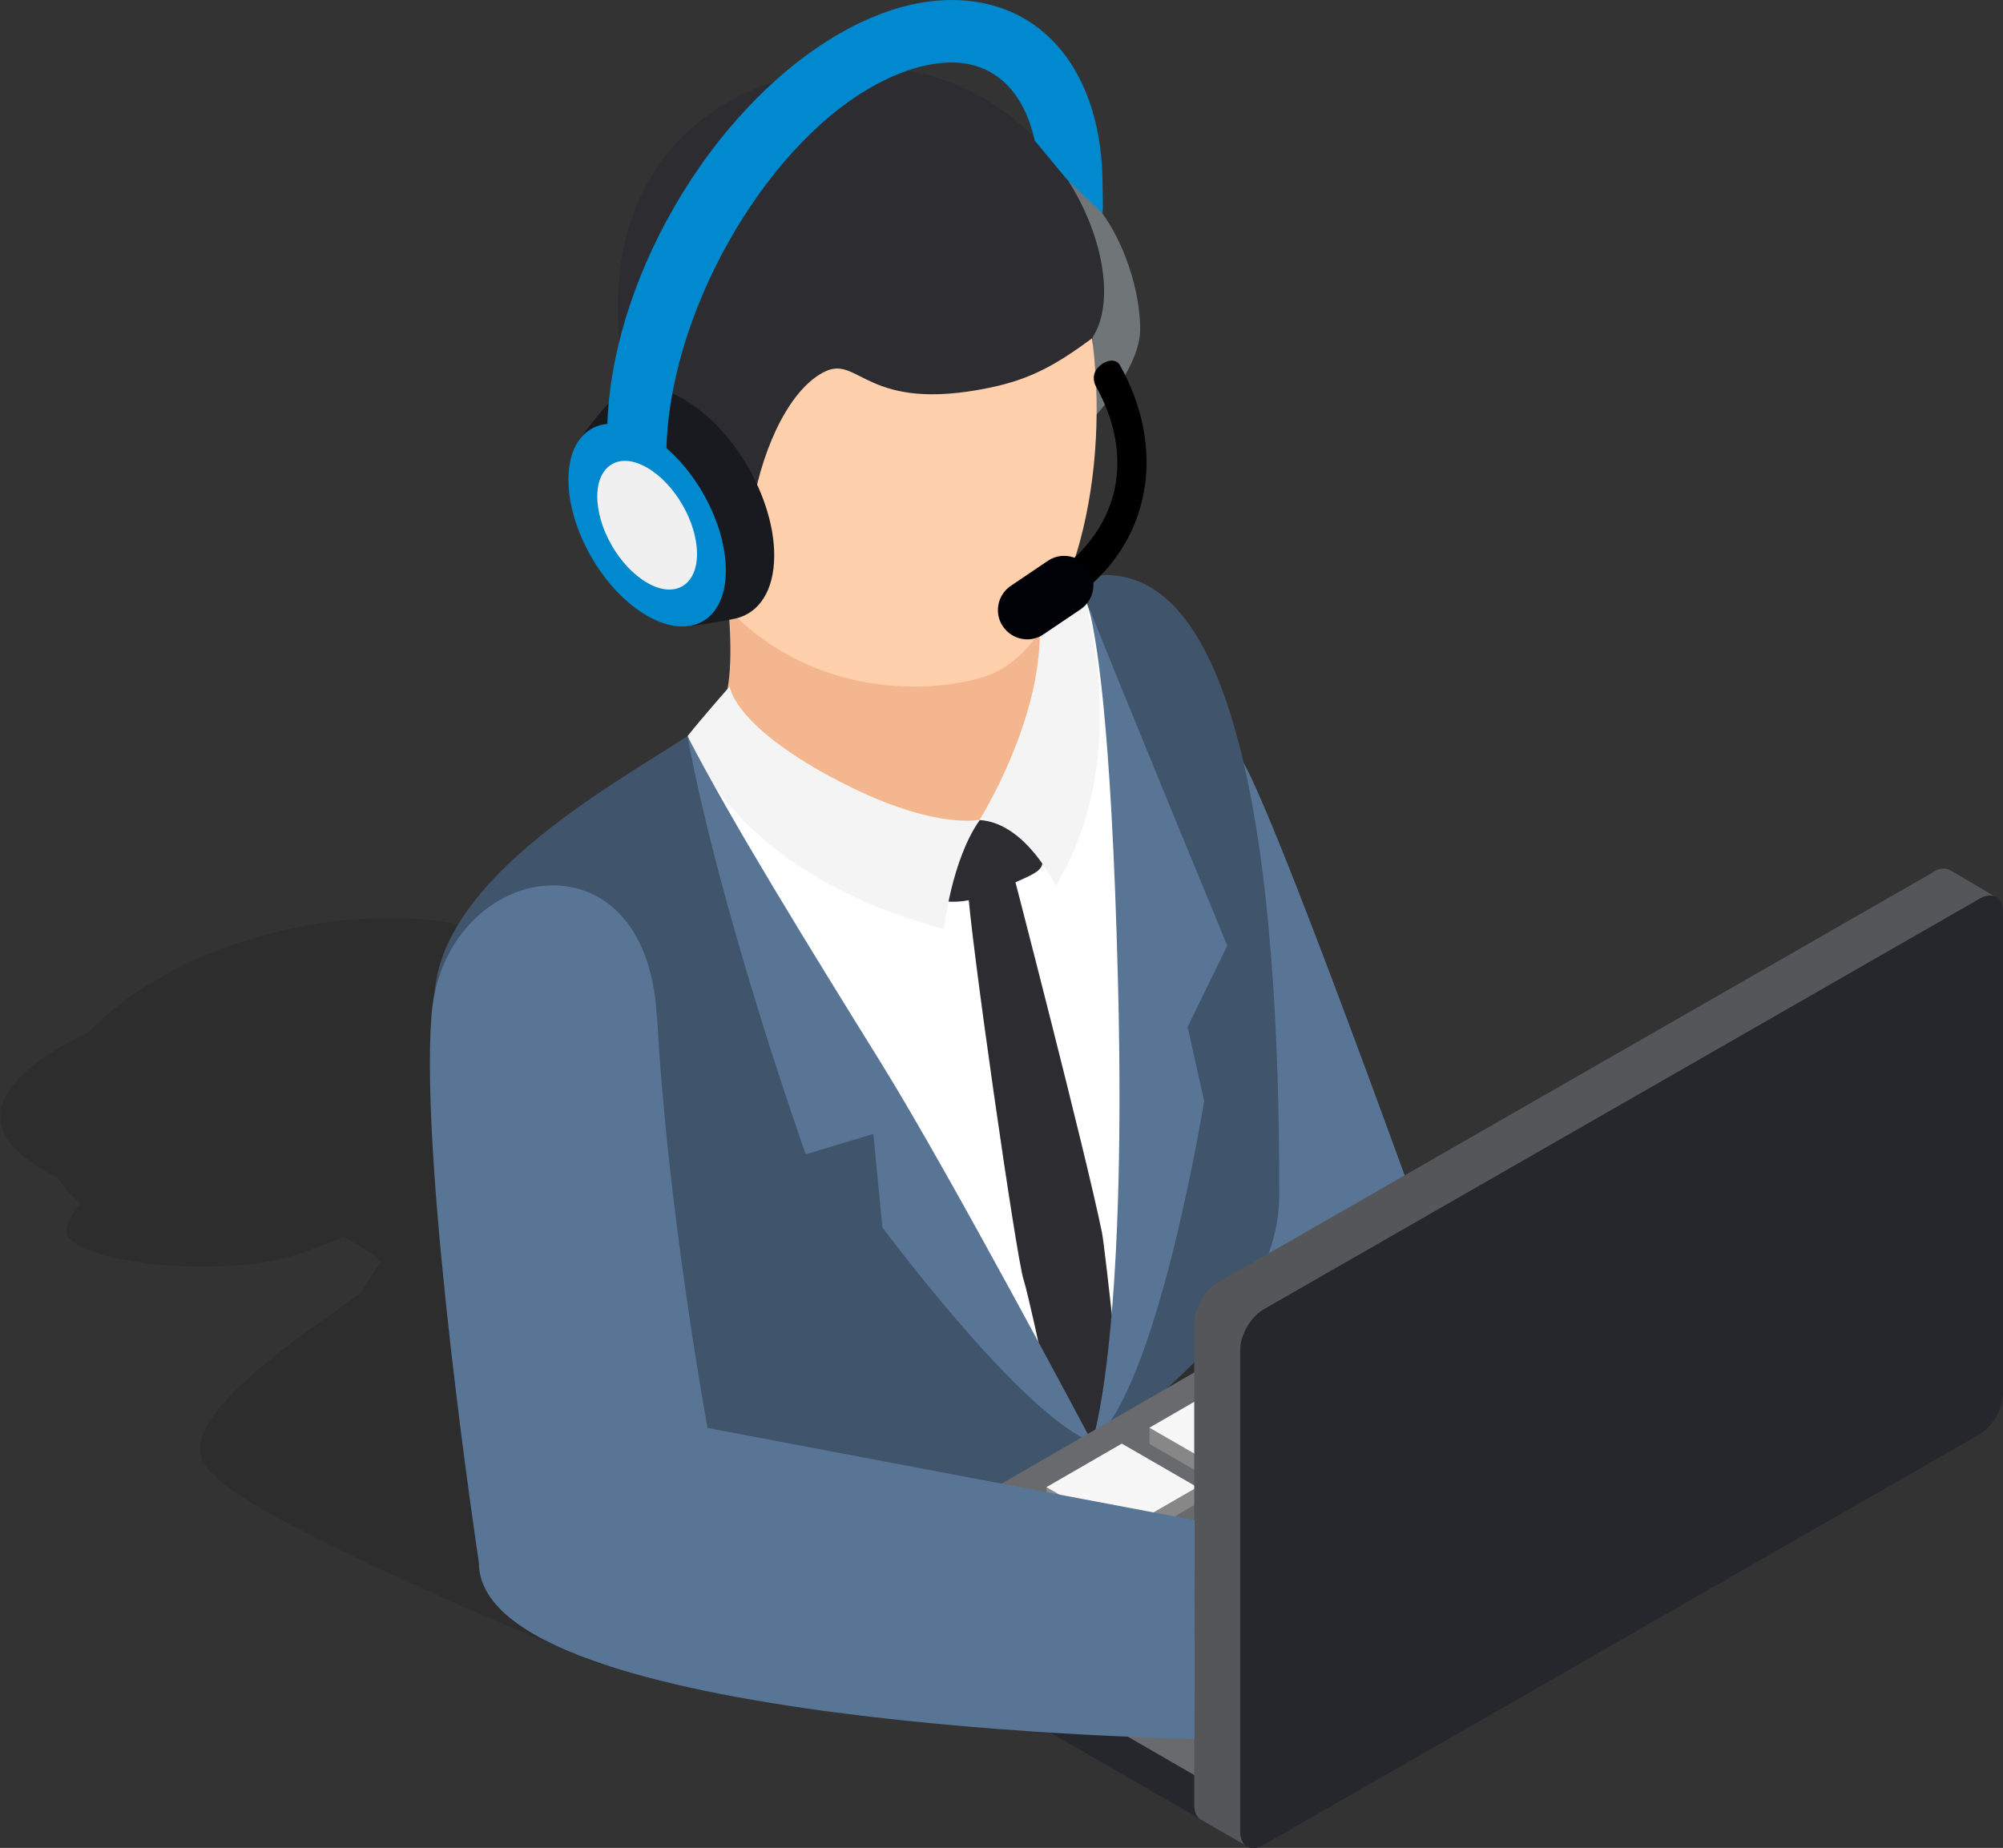
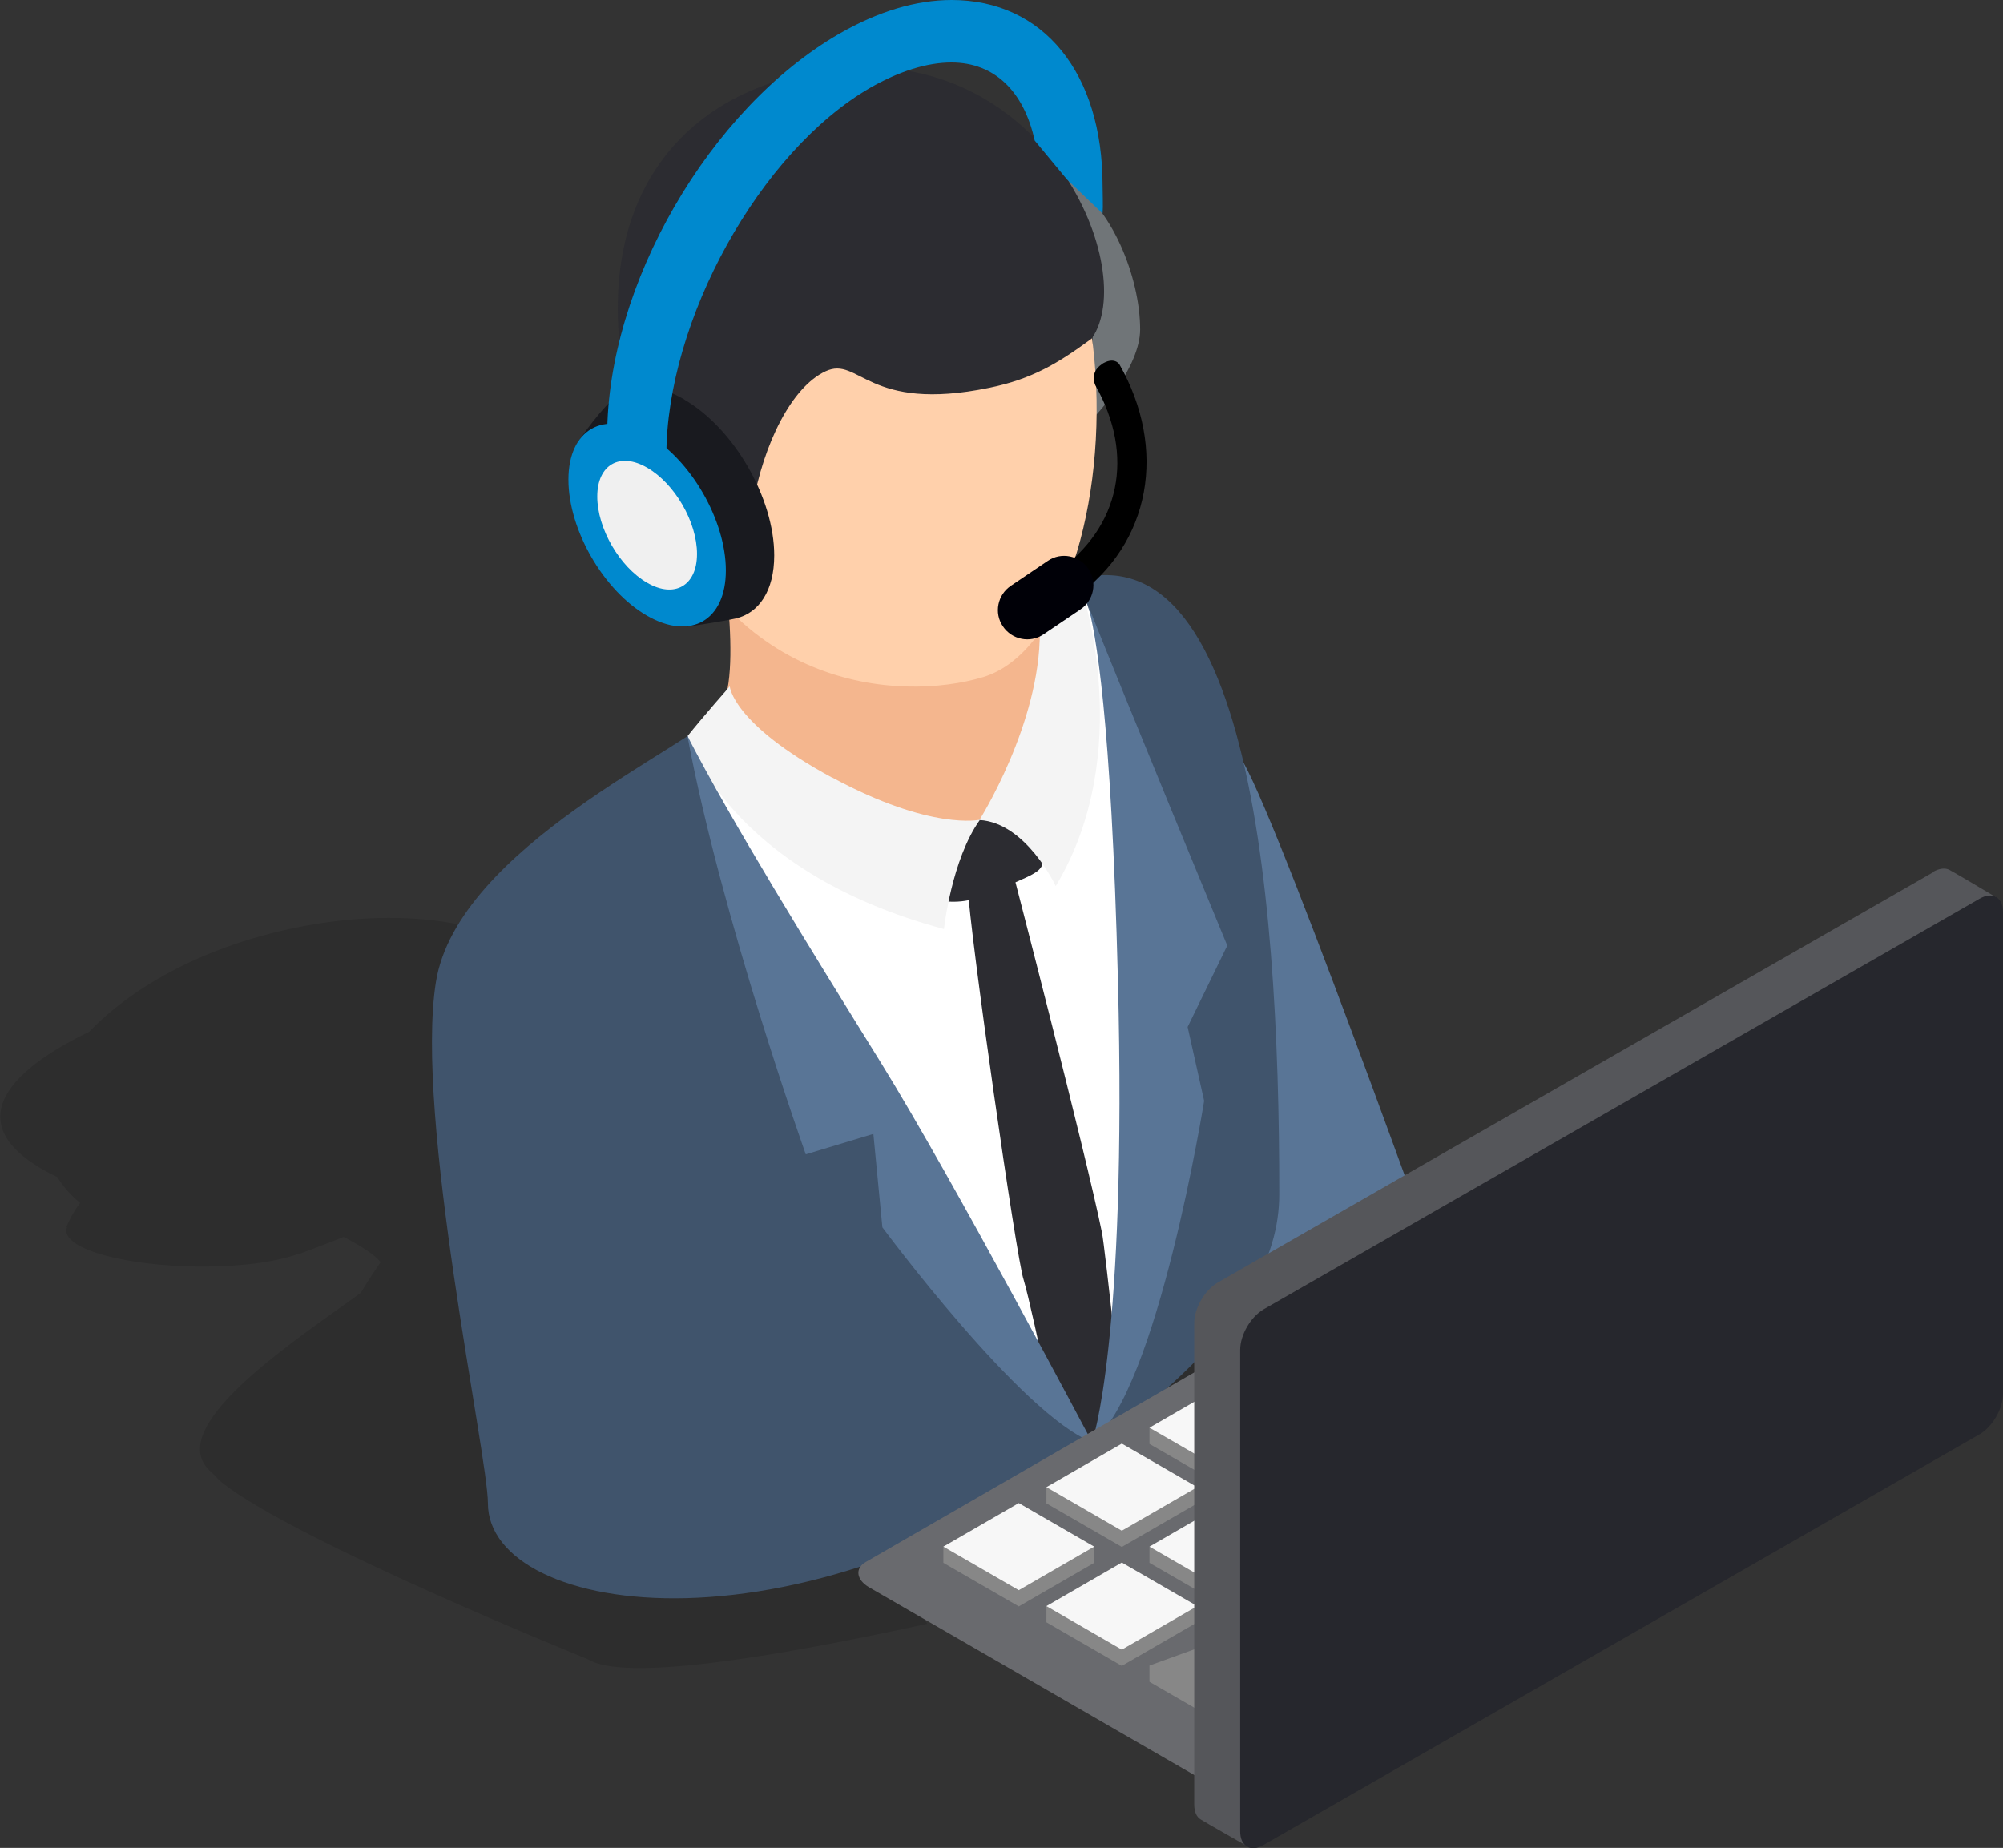
<svg xmlns="http://www.w3.org/2000/svg" id="_レイヤー_2" data-name="レイヤー 2" viewBox="0 0 66.67 61.52">
  <rect x="0" y="0" width="66.67" height="61.52" fill="#333333" stroke="none" />
  <defs>
    <style>
      .cls-1 {
        fill: #40546c;
      }

      .cls-2 {
        fill: #26272d;
      }

      .cls-3 {
        fill: #f4f4f4;
      }

      .cls-4 {
        fill: #55565a;
      }

      .cls-5 {
        fill: #f4b68e;
      }

      .cls-6 {
        fill: #191a1f;
      }

      .cls-7 {
        fill: #000007;
      }

      .cls-8 {
        fill: #ffd0ab;
      }

      .cls-9 {
        fill: #696a6e;
      }

      .cls-10 {
        fill: #fff;
      }

      .cls-11 {
        fill: #f0f0f0;
      }

      .cls-12 {
        fill: #2c2c31;
      }

      .cls-13 {
        fill: #2d261e;
      }

      .cls-14 {
        fill: #878787;
      }

      .cls-15 {
        opacity: .12;
      }

      .cls-16 {
        fill: #f7f7f7;
      }

      .cls-17 {
        fill: #707578;
      }

      .cls-18 {
        fill: #0089ce;
      }

      .cls-19 {
        fill: #597596;
      }
    </style>
  </defs>
  <g id="Layer_1" data-name="Layer 1">
    <g>
      <path class="cls-15" d="M34.04,36.81c-3.13-1.02-6.31-1.42-9.05-.53.96-1.22-.17-2.22-2.86-2.63.05-.27,0-.54-.28-.72-.69-.43-2.14-.81-3.71-.92.03,0,.06,0,.07,0-.13-.1-.38-.23-.52-.33-2.14-1.33-5.81-1.49-9.37-.41-1.38.42-2.63,1-3.71,1.72-.64.43-1.19.89-1.64,1.36-3.28,1.58-4.12,3.37-1.06,4.84.19.31.44.6.76.86-.28.34-.46.8-.46.8h.02c-.07.19.02.38.32.57.95.59,3.47.89,5.62.68.73-.07,1.31-.2,1.75-.35h.03s.92-.34,1.49-.57c.54.28,1.01.57,1.23.84-.12.17-.49.72-.66,1.02-1.89,1.39-6.5,4.34-5.09,5.86.06.07.14.14.22.21.07.08.15.17.25.25,2.47,1.96,12.18,5.88,12.18,5.88,1.18.73,5.89,0,11.29-1.18-.23-.34.06-.79,1.18-1.2,4.72-1.72,8.04-3.77,11.24-5.83l-3.8.86c.83-.57,1.63-1.18,2.37-1.82.02-.02.04-.04.06-.06-.2-.03-.38-.08-.52-.14-.08-.03-.15-.07-.2-.11-.01,0-.02-.02-.03-.02-.06-.05-.1-.1-.12-.16h0c-.02-.06-.01-.12,0-.18,0-.02,0-.03.02-.05.03-.07.07-.14.14-.22.69-.8,1.88-1.55,3.1-2.3,1.61-.99,3.28-1.96,4.01-3-5.21-1.18-12.4-2.78-14.28-3.01h0Z" />
      <path class="cls-19" d="M41.28,44.81l7.62.28s-6.12-17.25-7.52-19.72l-.11,19.44Z" />
      <path class="cls-1" d="M34.34,19.95s-9.54,2.63-10.42,3.76c-.88,1.12-8.69,4.5-9.41,8.98-.72,4.49,1.73,15.75,1.73,17.36,0,3.78,10.64,5.49,21.08-2.57,4.1-3.17,5.26-5.62,5.26-7.72.01-10.19-1.09-24.14-8.24-19.8Z" />
      <path class="cls-5" d="M34.34,19.95l.07-3.04-10.49.79s.88,4.89,0,6.01c.67,2.12,4.49,8.14,8.97,6.54,4.49-1.6,1.61-10.36,1.44-10.3Z" />
      <path class="cls-17" d="M35.52,5.97s.82,1.52.83,4.12c.01,2.59.14,3.72.14,3.72,0,0,1.46-1.58,1.46-2.84,0-1.72-.94-4.13-2.44-4.99Z" />
      <path class="cls-8" d="M28.59,3c-6.17.32-9.09,5.74-6.84,12.87,2.24,7.13,8.21,7.51,10.98,6.67,5.29-1.62,5.95-20.06-4.14-19.54Z" />
      <path class="cls-12" d="M28.05,2.28c-5.57.47-9.17,4.85-6.69,12.63.38.88-.1-1.19,1.37-1.03.59.06,1.39.99,1.3,2.32-.07,1.04.85,1.61,1.02.65.37-2.11,1.31-3.97,2.43-4.49,1.12-.52,1.39,1.39,5.45.55,1.42-.29,2.28-.81,3.41-1.64,1.58-2.27-1.46-9.58-8.29-9Z" />
      <path class="cls-10" d="M23.08,24.89c1.88,6.77,13.28,23.12,13.28,23.12-1.27-10.51-3.75-20.71-3.75-20.71-5.29,2.67-7.99-.81-9.53-2.4Z" />
      <path class="cls-10" d="M32.61,27.29s2.16,12.61,3.75,20.71c0,0,5.34-11.93-.33-28.35.13,1.31.13,6.14-3.42,7.63Z" />
      <path class="cls-12" d="M33.67,28.87c-.26-.72-1.51-.89-1.46.63.06,1.52,1.63,12.46,1.86,13.1.16.54.5,2.08.92,4.08.16.22.39.27.56.49.23.31.8.84.8.84,0,0,.28-.43.38-.59.28-.57.43-1.05.25-1.65-.07-.22.04-.41.19-.51-.25-2.37-.45-4.04-.49-4.22-.54-2.66-3.01-12.17-3.01-12.17Z" />
      <path class="cls-12" d="M32.47,27.35c-.75.24-1.32.91-1.37,1.32-.05.42-.35,1.27.39,1.34.74.06,1.22-.15,2.09-.54.87-.39,1.28-.51,1.06-.99-.22-.47-.75-1.8-2.16-1.13Z" />
      <path class="cls-3" d="M27.68,25.88c-3.31-1.79-3.39-3.03-3.39-3.03,0,0-.95,1.08-1.4,1.65,0,0,1.27,4.48,8.53,6.43,0,0,.25-2.32,1.2-3.64,0,0-1.62.38-4.93-1.41Z" />
      <path class="cls-19" d="M22.88,24.5c1.14,6.09,3.94,13.93,3.94,13.93l2.25-.68.3,3.11s4.63,6.25,6.98,7.15c0,0-4.64-8.77-7.01-12.6-2.37-3.82-5.04-8.14-6.46-10.91Z" />
      <path class="cls-3" d="M35.4,19.51c-.14.3-.79,1.51-.79,1.51.02,3.07-2.01,6.28-2.01,6.28,1.56.09,2.54,2.2,2.54,2.2,2.69-4.47.87-9.84.87-9.84-.18,0-.38-.07-.62-.15Z" />
      <path class="cls-13" d="M36.2,20.1c-.1-.36-.17-.44-.17-.44.05.13.11.28.17.44Z" />
      <path class="cls-19" d="M36.2,20.1c.27.93.79,3.8,1.01,12.52.31,12.07-.86,15.39-.86,15.39,2.18-1.7,3.73-11.36,3.73-11.36l-.55-2.46,1.32-2.71s-3.39-8.2-4.65-11.37Z" />
      <path class="cls-6" d="M22.78,13.3c-.86-.5-1.64-.53-2.19-.16-.5.33-1.34,1.55-1.34,1.55l3.63,6.17s1.12-.16,1.61-.27c.77-.18,1.28-.92,1.28-2.1,0-1.91-1.34-4.23-3-5.19Z" />
      <path class="cls-18" d="M21.54,14.46c-1.45-.83-2.62-.16-2.62,1.51s1.17,3.7,2.62,4.53c1.45.83,2.62.16,2.62-1.51s-1.17-3.7-2.62-4.53Z" />
      <path class="cls-11" d="M21.54,15.57c-.91-.53-1.66-.1-1.66.96s.74,2.34,1.66,2.87c.91.53,1.66.1,1.66-.96s-.74-2.34-1.66-2.87Z" />
      <path class="cls-18" d="M31.68,0c-1.19,0-2.45.38-3.74,1.12-4.33,2.5-7.73,8.38-7.73,13.38,0,.18.02.34.04.49.17.03.34.05.51.07.39.06.78.18,1.14.35.09.04.16.1.24.15.02-.12.04-.25.04-.39,0-4.5,3.11-10.13,6.79-12.25.96-.55,1.89-.84,2.7-.84,1.43,0,2.41.96,2.77,2.6.34.41,1.07,1.29,1.07,1.29,0,0,1.12,1.07,1.19,1.14.02-.26,0-.66,0-.92,0-3.76-1.97-6.19-5.03-6.19Z" />
-       <path class="cls-2" d="M65.66,47.09l-12.21-7.05c-.43-.25-1.08-.27-1.45-.06l-23.43,12.33s0,1.27,0,1.41c0,.17.12.34.36.48l12.21,7.05c.43.25.7.09,1.08-.13l23.27-13.38c.37-.21.62-.4.19-.65Z" />
      <path class="cls-9" d="M65.66,45.73l-12.21-7.05c-.43-.25-1.08-.27-1.45-.06l-23.18,13.38c-.37.21-.32.59.1.84l12.21,7.05c.43.25.7.09,1.08-.13l23.27-13.38c.37-.21.62-.4.19-.65Z" />
      <g>
        <polygon class="cls-14" points="48.54 50.05 51.05 51.5 53.56 50.05 53.56 49.51 48.54 49.51 48.54 50.05" />
        <polygon class="cls-14" points="45.12 51.49 45.12 52.03 47.63 53.48 50.14 52.03 50.14 51.49 47.63 50.58 45.12 51.49" />
        <polygon class="cls-14" points="41.69 53.47 41.69 54.01 44.2 55.46 46.71 54.01 46.71 53.47 44.2 52.56 41.69 53.47" />
        <polygon class="cls-14" points="38.26 55.45 38.26 55.99 40.77 57.44 43.28 55.99 43.28 55.45 40.77 54.54 38.26 55.45" />
        <polygon class="cls-14" points="48.54 45.55 48.54 46.09 51.05 47.54 53.56 46.09 53.56 45.55 51.05 44.64 48.54 45.55" />
        <polygon class="cls-14" points="45.12 47.53 45.12 48.07 47.63 49.52 50.14 48.07 50.14 47.53 47.63 46.62 45.12 47.53" />
        <polygon class="cls-14" points="41.69 49.51 41.69 50.05 44.2 51.5 46.71 50.05 46.71 49.51 44.2 48.6 41.69 49.51" />
        <polygon class="cls-14" points="38.26 52.03 40.77 53.48 43.28 52.03 43.28 51.49 38.26 51.49 38.26 52.03" />
        <polygon class="cls-14" points="34.83 53.47 34.83 54.01 37.34 55.46 39.85 54.01 39.85 53.47 37.34 52.56 34.83 53.47" />
        <polygon class="cls-14" points="57.91 44.64 54.48 42.66 51.97 43.57 51.97 44.11 55.4 46.09 54.48 46.62 51.97 47.53 51.97 48.07 54.48 49.52 56.99 48.07 60.42 46.09 60.42 45.55 57.91 44.64 57.91 44.64" />
        <polygon class="cls-14" points="34.83 49.51 34.83 50.05 37.34 51.5 39.85 50.05 39.85 49.51 37.34 48.6 34.83 49.51" />
        <polygon class="cls-14" points="31.4 51.49 31.4 52.03 33.91 53.48 36.42 52.03 36.42 51.49 33.91 50.58 31.4 51.49" />
        <polygon class="cls-14" points="48.54 41.59 48.54 42.13 51.05 43.58 53.56 42.13 53.56 41.59 51.05 40.68 48.54 41.59" />
        <polygon class="cls-14" points="44.2 44.64 40.77 46.62 40.77 46.62 38.26 47.53 38.26 48.07 40.77 49.52 43.28 48.07 46.39 46.27 50.14 44.11 50.14 43.57 47.63 42.66 44.2 44.64" />
      </g>
      <g>
-         <polygon class="cls-16" points="48.54 49.51 51.05 50.96 53.56 49.51 51.05 48.06 48.54 49.51" />
        <polygon class="cls-16" points="45.12 51.49 47.63 52.94 50.14 51.49 47.63 50.04 45.12 51.49" />
        <polygon class="cls-16" points="41.69 53.47 44.2 54.92 46.71 53.47 44.2 52.02 41.69 53.47" />
-         <polygon class="cls-16" points="38.26 55.45 40.77 56.9 43.28 55.45 40.77 54 38.26 55.45" />
        <polygon class="cls-16" points="48.54 45.55 51.05 47 53.56 45.55 51.05 44.1 48.54 45.55" />
        <polygon class="cls-16" points="45.12 47.53 47.63 48.98 50.14 47.53 47.63 46.08 45.12 47.53" />
        <polygon class="cls-16" points="41.69 49.51 44.2 50.96 46.71 49.51 44.2 48.06 41.69 49.51" />
        <polygon class="cls-16" points="38.26 51.49 40.77 52.94 43.28 51.49 40.77 50.04 38.26 51.49" />
        <polygon class="cls-16" points="34.83 53.47 37.34 54.92 39.85 53.47 37.34 52.02 34.83 53.47" />
        <polygon class="cls-16" points="57.91 44.1 54.48 42.12 51.97 43.57 55.4 45.55 54.48 46.08 51.97 47.53 54.48 48.98 56.99 47.53 60.42 45.55 57.91 44.1 57.91 44.1" />
        <polygon class="cls-16" points="34.83 49.51 37.34 50.96 39.85 49.51 37.34 48.06 34.83 49.51" />
        <polygon class="cls-16" points="31.4 51.49 33.91 52.94 36.42 51.49 33.91 50.04 31.4 51.49" />
        <polygon class="cls-16" points="48.54 41.59 51.05 43.04 53.56 41.59 51.05 40.14 48.54 41.59" />
        <polygon class="cls-16" points="44.2 44.1 40.77 46.08 40.77 46.08 38.26 47.53 40.77 48.98 43.28 47.53 46.39 45.74 50.14 43.57 47.63 42.12 44.2 44.1" />
      </g>
      <path class="cls-4" d="M64.36,29.03l-23.83,13.67c-.43.25-.78.85-.78,1.35v16.03c0,.24.08.41.21.49.14.09,1.6.92,1.6.92l22.7-14.68c.43-.25.78-.85.78-1.35l1.38-15.6s-1.39-.83-1.55-.91c-.14-.06-.32-.04-.52.07Z" />
      <path class="cls-2" d="M65.89,29.92l-23.83,13.67c-.43.25-.78.85-.78,1.35v16.03c0,.5.35.7.78.45l23.83-13.67c.43-.25.78-.85.78-1.35v-16.03c0-.5-.35-.7-.78-.45Z" />
-       <path class="cls-19" d="M21.86,33.83c-.34-6.41-7.11-5.17-7.5,0-.39,5.15,1.58,18.2,1.58,18.2,0,5.48,23.82,5.86,23.82,5.86v-7.28l-16.21-3.07s-1.34-7.29-1.68-13.7Z" />
      <path d="M36.67,12.13c-.42.28-.21.7-.21.7,1.32,2.34.83,4.72-1.28,6.21l.6.85c2.55-1.8,3.07-4.96,1.48-7.76,0,0-.17-.28-.6,0Z" />
      <path class="cls-7" d="M34.88,18.67l-1.23.83c-.45.3-.57.91-.27,1.35.3.45.91.57,1.35.27l1.23-.83c.45-.3.57-.91.27-1.35-.3-.45-.91-.57-1.35-.27Z" />
    </g>
  </g>
</svg>